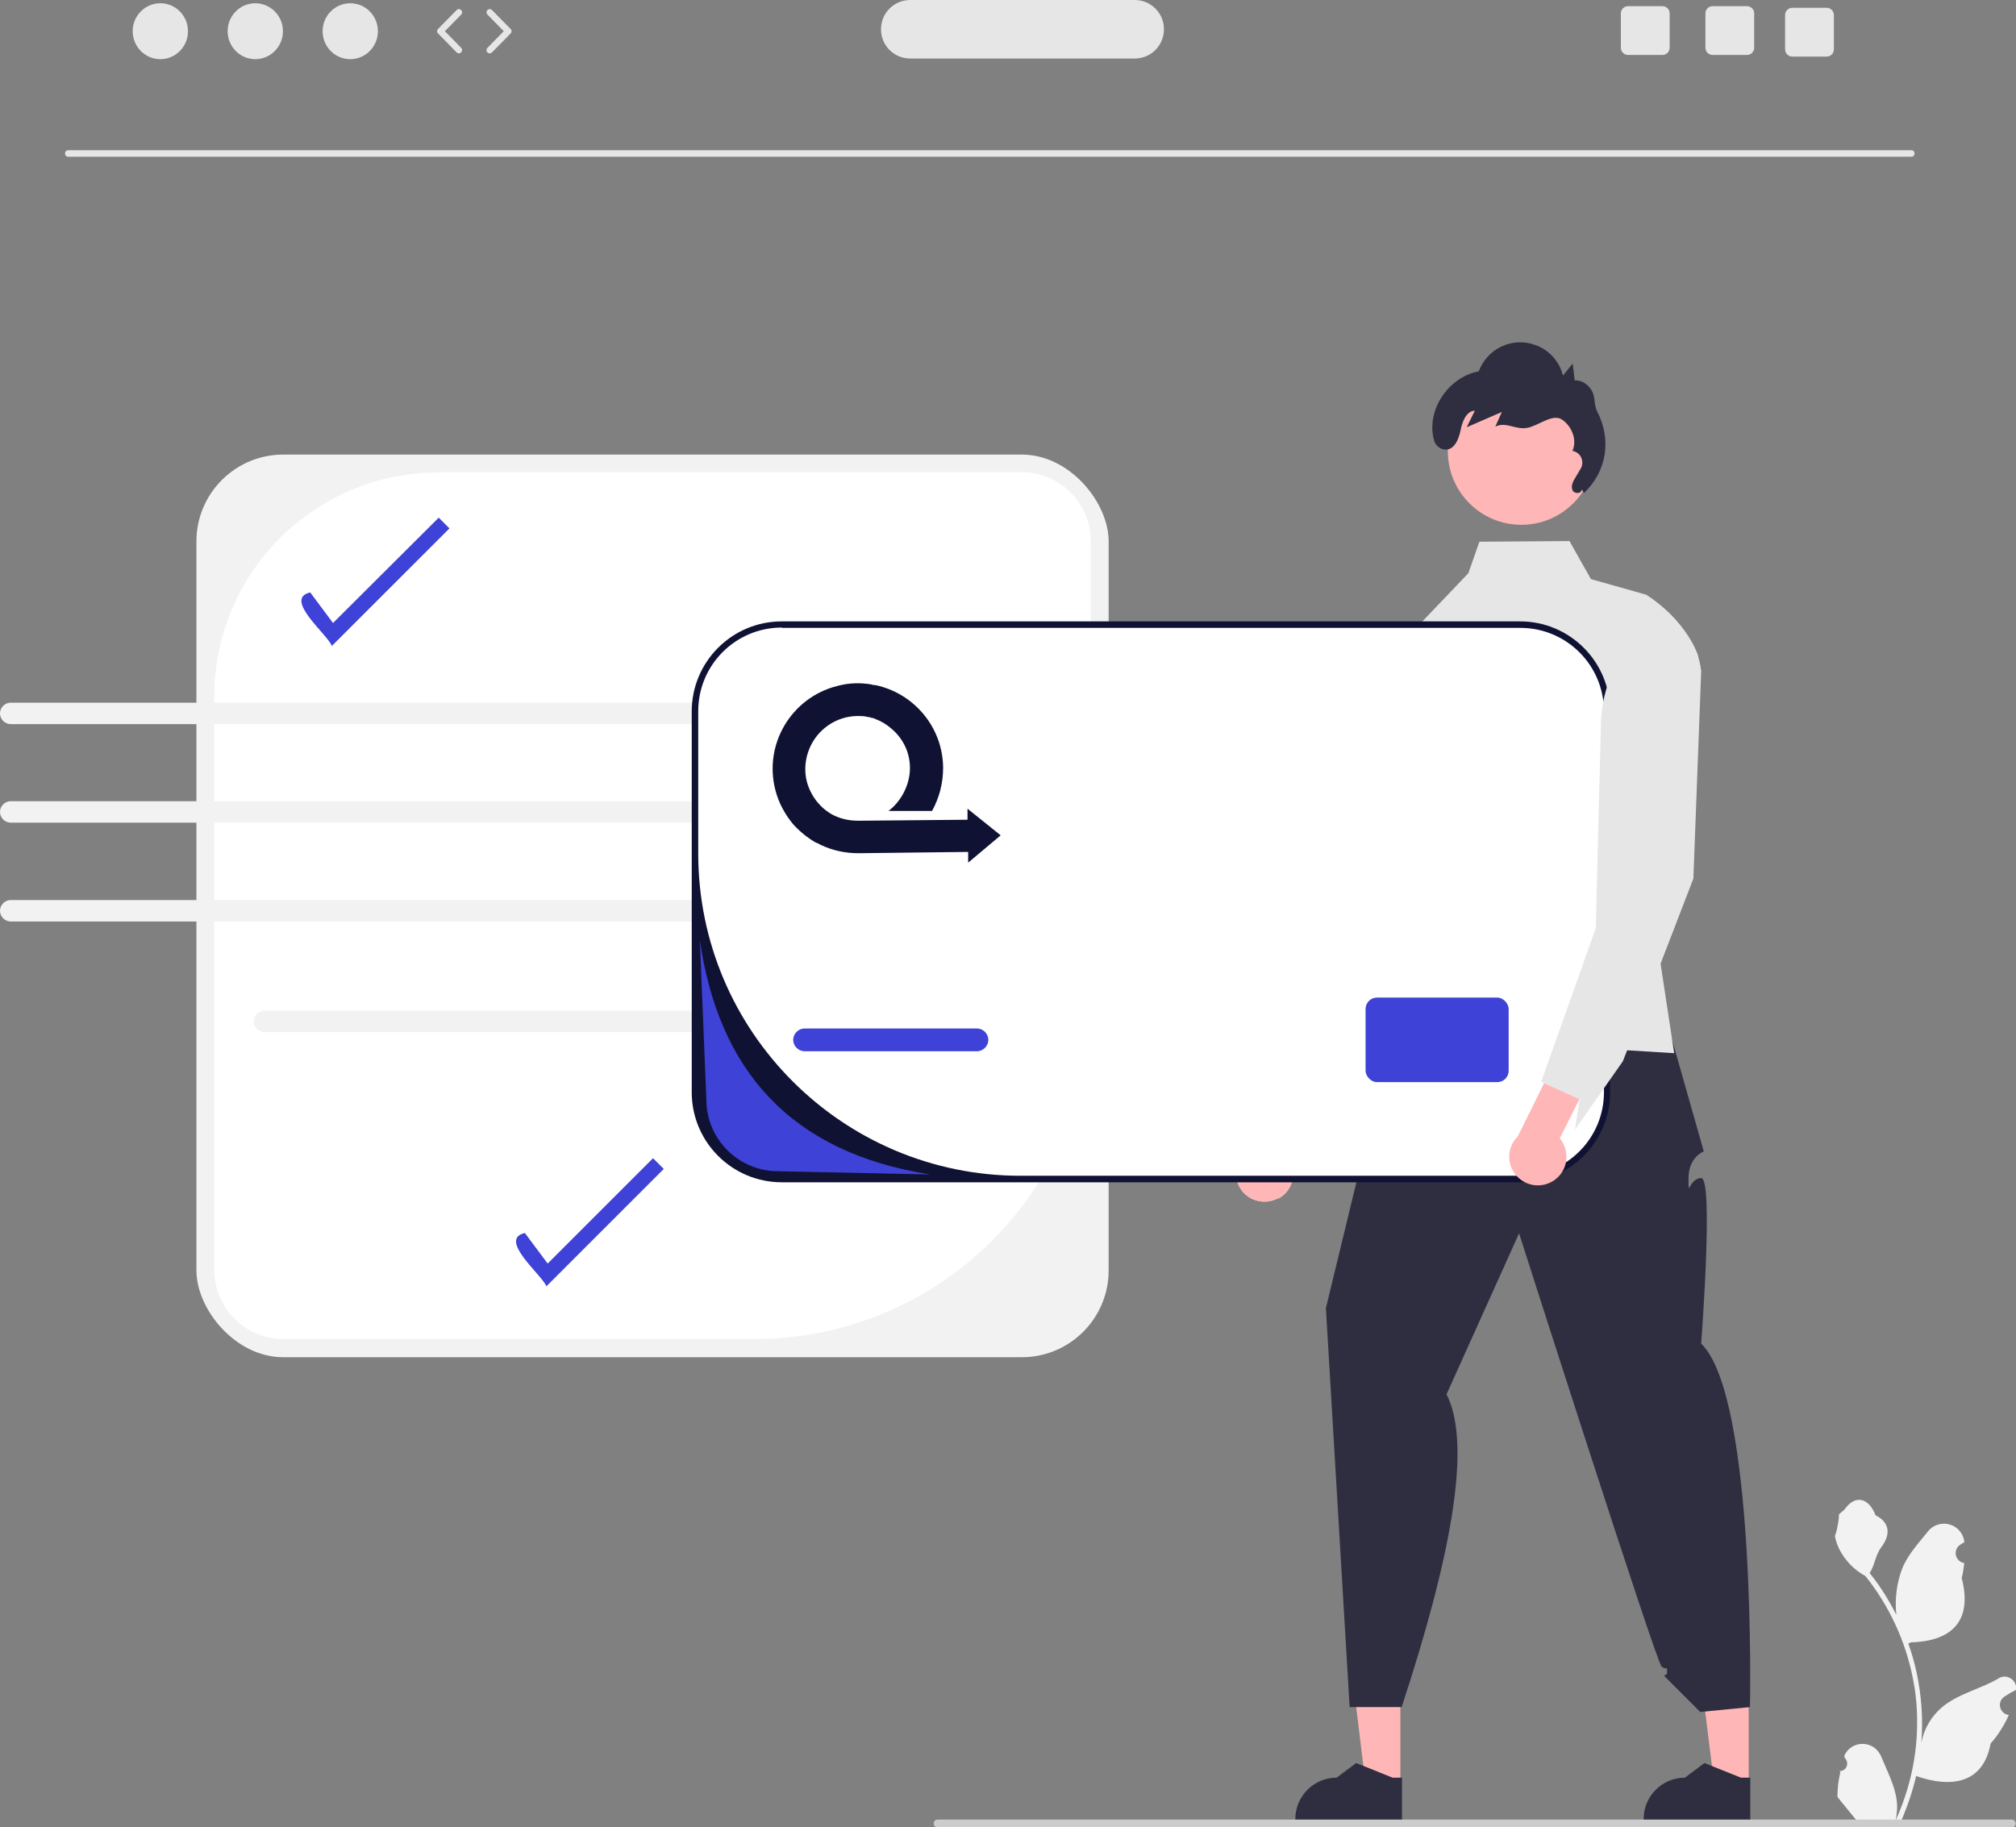
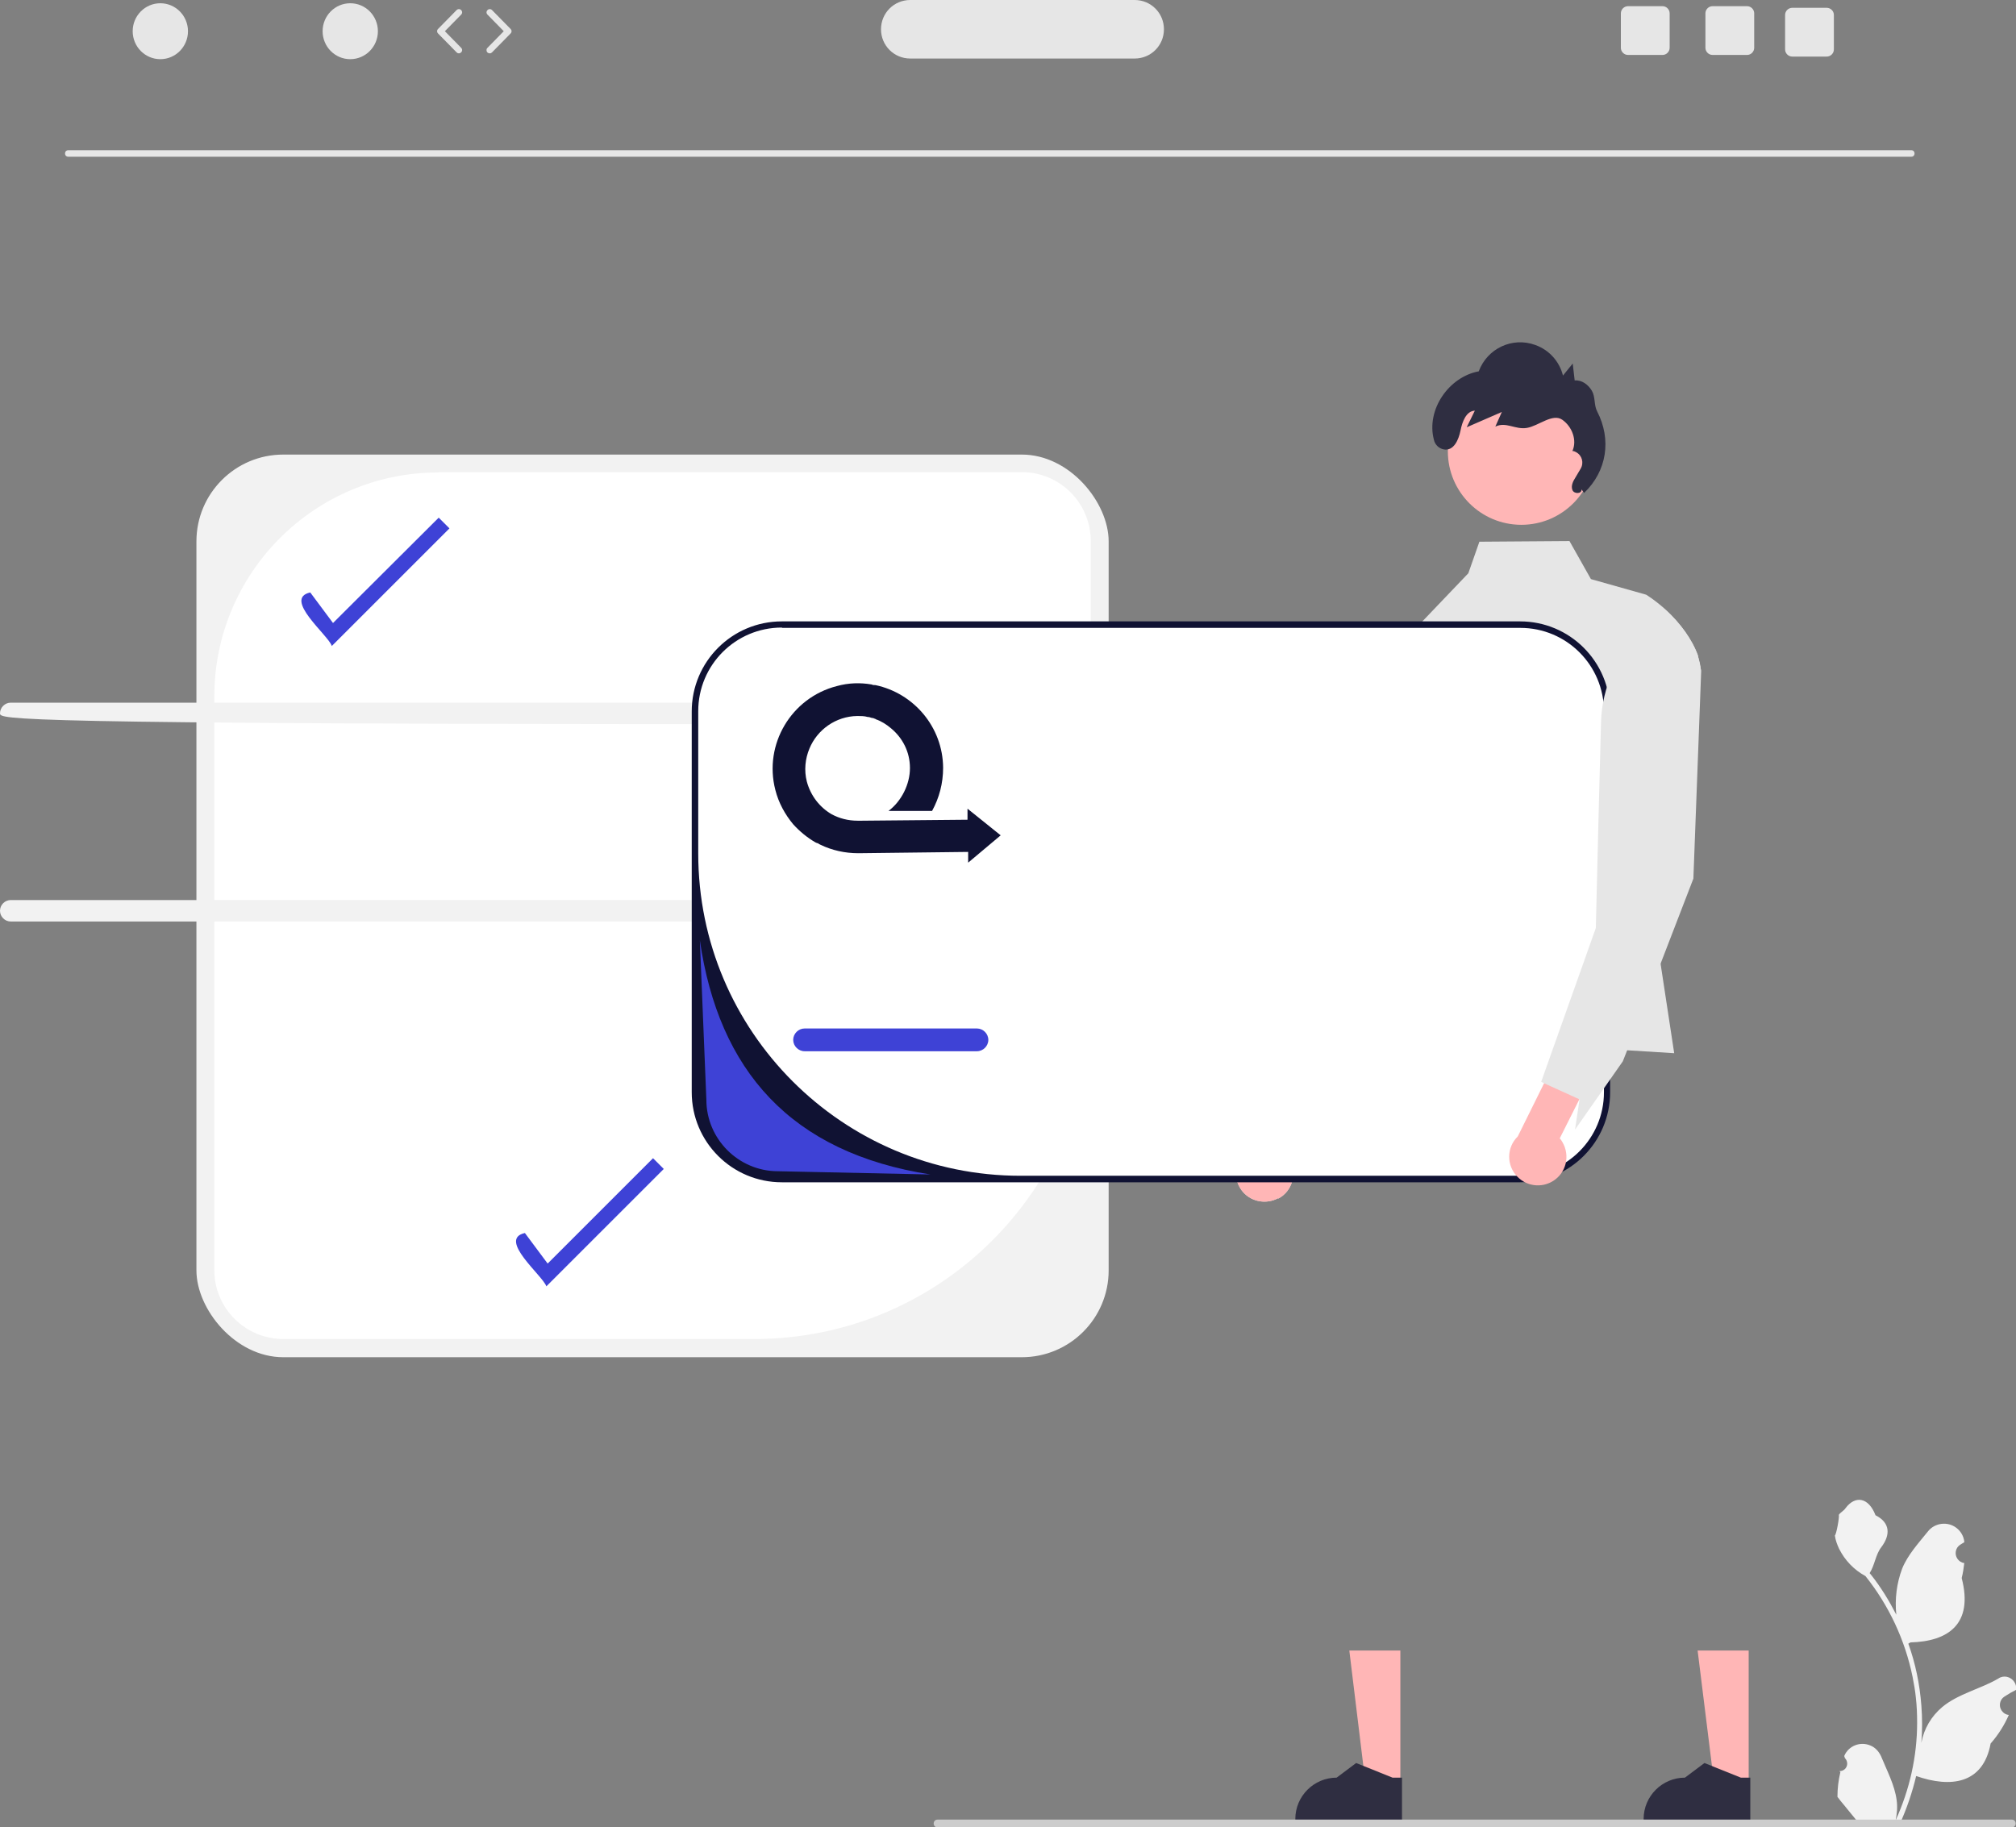
<svg xmlns="http://www.w3.org/2000/svg" version="1.1" viewBox="0 0 619.9 562">
  <rect x="0" y="0" width="619.9" height="562" fill="#808080" stroke="none" />
  <defs>
    <style>
      .cls-1 {
        fill: #2f2e41;
      }

      .cls-2 {
        fill: #e6e6e6;
      }

      .cls-3 {
        fill: #ffb6b6;
      }

      .cls-4 {
        fill: #101233;
      }

      .cls-5 {
        fill: #ccc;
      }

      .cls-6 {
        fill: #3e42d6;
      }

      .cls-7 {
        fill: #fff;
      }

      .cls-8 {
        fill: #f2f2f2;
      }
    </style>
  </defs>
  <g>
    <g id="Layer_1">
      <rect class="cls-8" x="60.4" y="139.8" width="280.5" height="277.6" rx="26.7" ry="26.7" />
      <path class="cls-7" d="M134.8,145.3c-38.1,0-68.9,30.9-68.9,68.9v176.4c0,11.7,9.5,21.2,21.2,21.2h144.9c57.1,0,103.4-46.3,103.4-103.4v-142c0-11.7-9.5-21.2-21.2-21.2h-179.3Z" />
      <path class="cls-2" d="M587.7,48.2H21c-.6,0-1-.4-1-1s.4-1,1-1h566.7c.6,0,1,.4,1,1s-.4,1-1,1Z" />
      <ellipse class="cls-2" cx="49.3" cy="9.6" rx="8.5" ry="8.6" />
-       <ellipse class="cls-2" cx="78.5" cy="9.6" rx="8.5" ry="8.6" />
      <ellipse class="cls-2" cx="107.7" cy="9.6" rx="8.5" ry="8.6" />
      <path class="cls-2" d="M141.1,16.4c-.3,0-.5-.1-.7-.3l-5.7-5.8c-.4-.4-.4-1,0-1.4l5.7-5.8c.4-.4,1-.4,1.4,0,.4.4.4,1,0,1.4,0,0,0,0,0,0l-5,5.1,5,5.1c.4.4.4,1,0,1.4-.2.2-.4.3-.7.3h0Z" />
      <path class="cls-2" d="M150.6,16.4c-.6,0-1-.4-1-1,0-.3.1-.5.3-.7l5-5.1-5-5.1c-.4-.4-.4-1,0-1.4.4-.4,1-.4,1.4,0,0,0,0,0,0,0l5.7,5.8c.4.4.4,1,0,1.4l-5.7,5.8c-.2.2-.4.3-.7.3Z" />
      <path class="cls-2" d="M537.2,1.9h-10.6c-1.2,0-2.2,1-2.2,2.2h0v10.6c0,1.2,1,2.2,2.2,2.2h10.6c1.2,0,2.2-1,2.2-2.2V4.1c0-1.2-1-2.2-2.2-2.2Z" />
      <path class="cls-2" d="M511.2,1.9h-10.6c-1.2,0-2.2,1-2.2,2.2h0v10.6c0,1.2,1,2.2,2.2,2.2h10.6c1.2,0,2.2-1,2.2-2.2V4.1c0-1.2-1-2.2-2.2-2.2Z" />
      <path class="cls-2" d="M561.7,2.4h-10.6c-1.2,0-2.2,1-2.2,2.2h0v10.6c0,1.2,1,2.2,2.2,2.2h10.6c1.2,0,2.2-1,2.2-2.2V4.6c0-1.2-1-2.2-2.2-2.2Z" />
      <path class="cls-2" d="M348.9,18h-69c-5,0-9-4-9-9S274.9,0,279.9,0h69c5,0,9,4,9,9s-4,9-9,9Z" />
-       <path class="cls-8" d="M235.3,317.4H81.3c-1.8,0-3.3-1.5-3.3-3.3s1.5-3.3,3.3-3.3h154c1.8,0,3.3,1.5,3.3,3.3s-1.5,3.3-3.3,3.3Z" />
-       <path class="cls-8" d="M235.3,222.7H3.3C1.5,222.7,0,221.2,0,219.4s1.5-3.3,3.3-3.3h231.9c1.8,0,3.3,1.5,3.3,3.3s-1.5,3.3-3.3,3.3Z" />
-       <path class="cls-8" d="M235.3,246.4H3.3c-1.8,0-3.3,1.5-3.3,3.3s1.5,3.3,3.3,3.3h232c1.8,0,3.3-1.5,3.3-3.3s-1.5-3.3-3.3-3.3Z" />
+       <path class="cls-8" d="M235.3,222.7C1.5,222.7,0,221.2,0,219.4s1.5-3.3,3.3-3.3h231.9c1.8,0,3.3,1.5,3.3,3.3s-1.5,3.3-3.3,3.3Z" />
      <path class="cls-8" d="M235.3,283.4H3.3c-1.8,0-3.3-1.5-3.3-3.3s1.5-3.3,3.3-3.3h231.9c1.8,0,3.3,1.5,3.3,3.3s-1.5,3.3-3.3,3.3Z" />
      <polygon class="cls-3" points="430.6 548.7 419.9 548.7 414.9 507.6 430.6 507.6 430.6 548.7" />
      <path class="cls-1" d="M431,559.8h-32.7v-.4c0-7,5.7-12.7,12.7-12.7h0l6-4.5,11.2,4.5h2.9s0,13.2,0,13.2Z" />
      <polygon class="cls-3" points="537.7 548.7 527.1 548.7 522 507.6 537.7 507.6 537.7 548.7" />
      <path class="cls-1" d="M538.1,559.8h-32.7v-.4c0-7,5.7-12.7,12.7-12.7h0l6-4.5,11.2,4.5h2.9s0,13.2,0,13.2Z" />
-       <path class="cls-1" d="M439.3,312.7s-7,7.4-7.3,12.2,3.3-3.9-.3,4.8-3.6,2.9-3.6,8.7-7.7,11.5-7.7,11.5l-12.7,52.4,7.3,122.7h16c14.9-45.4,21.8-80.5,13.8-96.2l22.3-49.5s42.1,131.7,43.8,133.2,1.7-.6,1.7,1.6-2.2,0,0,2.2l10.2,10.2,15.3-1.5s2-95.3-15-111.8c0,0,3.9-51,0-50.9s-3.9,6.7-3.9.1,4.7-8.3,4.7-8.3l-13.1-46.1-71.4,4.5Z" />
      <path class="cls-2" d="M521.9,211.2l-14.8,62,3.5,23.1,4.2,27.6-14.5-.9-22.5-1.5-41.7-2.7-3.7-122.5,19.1-20,3.4-9.7,27.7-.2,6.6,11.7,17,4.8c2.2,1.4,4.2,3,6.1,4.7,4.2,3.9,7.9,8.8,9.7,13.9.5,1.5.9,3,1,4.6l-1.2,5Z" />
      <path class="cls-2" d="M393.1,368.6c4.3-2.3,5.8-7.7,3.4-12-.2-.4-.5-.8-.8-1.2l21.1-38.4-9.2-8.5-24.7,45.8c-3.6,3.3-3.8,8.8-.6,12.4,2.7,3,7.2,3.7,10.7,1.8Z" />
      <path class="cls-2" d="M444.6,188.9l-4.9,88.1-23.7,55.4-15.4,20.5,1.8-9.3-10.6-5.3-1-.5,20.4-79.2,1.9-30.8c.7-10.7,5.8-20.7,14.1-27.4l11.8-9.6,5.7-1.9Z" />
      <path class="cls-3" d="M393.1,368.6c4.3-2.3,5.8-7.7,3.4-12-.2-.4-.5-.8-.8-1.2l21.1-38.4-9.2-8.5-24.7,45.8c-3.6,3.3-3.8,8.8-.6,12.4,2.7,3,7.2,3.7,10.7,1.8Z" />
      <path class="cls-2" d="M444.6,188.9l-4.9,88.1-23.7,55.4-15.4,20.5,1.8-9.3-10.6-5.3-1-.5,20.4-79.2,1.9-30.8c.7-10.7,5.8-20.7,14.1-27.4l11.8-9.6,5.7-1.9Z" />
      <rect class="cls-7" x="213.7" y="192" width="280.5" height="170.6" rx="26.7" ry="26.7" />
      <path class="cls-4" d="M467.4,363.6h-227c-15.3,0-27.7-12.4-27.7-27.7v-117.1c0-15.3,12.4-27.7,27.7-27.7h227c15.3,0,27.7,12.4,27.7,27.7v117.1c0,15.3-12.4,27.7-27.7,27.7ZM240.4,193c-14.2,0-25.7,11.5-25.7,25.7h0v43.8c0,54.7,44.4,99.1,99.1,99.1h153.7c14.2,0,25.7-11.5,25.7-25.7h0v-117.1c0-14.2-11.5-25.7-25.7-25.7h-227Z" />
      <path class="cls-6" d="M247.4,316.3h53c1.9,0,3.5,1.6,3.5,3.5h0c0,1.9-1.6,3.5-3.5,3.5h-53c-1.9,0-3.5-1.6-3.5-3.5h0c0-1.9,1.6-3.5,3.5-3.5Z" />
-       <rect class="cls-6" x="419.9" y="306.8" width="44" height="26" rx="3.5" ry="3.5" />
      <circle class="cls-3" cx="467.8" cy="138.8" r="22.6" />
      <path class="cls-1" d="M486.3,150.5c.2,1.4-2.3,1.5-2.8.2s.2-2.7.9-3.8l1.6-2.7c1.1-1.8.5-4.1-1.3-5.1-.4-.2-.7-.4-1.2-.4h0c1.5-3.3-.1-7.5-3.1-9.6s-7.3,1.9-10.9,2.5-6.4-2-9.7-.4l2-4.5-10.8,4.7,2.5-5.1c-2.7.1-3.9,3.5-4.4,6.1-.6,2.9-2.1,6.4-5.2,5.8-1.5-.3-2.7-1.5-3-3-2.4-9.2,4.6-19.3,13.8-21,2.6-7,10.3-10.7,17.4-8.1,4.2,1.5,7.4,5,8.5,9.4l3-3.7.6,5.2c2.2-.2,4.2,1.3,5.3,3.2s.6,4.4,1.6,6.3c4.5,8.7,3,18.4-4,25.1" />
      <path class="cls-8" d="M565.6,544.7c1.3,0,2.3-.9,2.4-2.2,0-.7-.2-1.3-.7-1.8l-.2-.6s0,0,0-.1c1.3-3.1,4.9-4.5,8-3.2,1.5.6,2.6,1.8,3.3,3.3,1.8,4.4,4.2,8.9,4.8,13.5.3,2.1.1,4.2-.3,6.2,4.3-9.4,6.6-19.7,6.6-30,0-2.6-.1-5.2-.4-7.8-.2-2.1-.6-4.2-1-6.3-2.3-11.3-7.3-22-14.5-31-3.5-1.9-6.3-4.8-8.1-8.4-.6-1.3-1.1-2.6-1.3-4.1.4,0,1.5-5.9,1.2-6.3.5-.8,1.5-1.2,2.1-2.1,3-4,7.1-3.3,9.2,2.2,4.6,2.3,4.6,6.1,1.8,9.8-1.8,2.3-2,5.5-3.6,8,.2.2.3.4.5.6,3,3.8,5.5,7.9,7.7,12.2-.5-4.8.1-9.7,1.8-14.2,1.7-4.2,5-7.8,7.9-11.4,2.1-2.7,6.1-3.2,8.8-1.1,1.3,1,2.2,2.5,2.4,4.2,0,0,0,.1,0,.2-.4.2-.8.5-1.3.8-1.4.9-1.8,2.9-.8,4.3.5.7,1.2,1.2,2.1,1.3h0c-.2,1.6-.4,3.1-.8,4.6,3.7,14.3-4.3,19.5-15.7,19.8-.3.1-.5.3-.7.4,2.2,6.1,3.5,12.5,4,19,.3,3.8.3,7.7,0,11.5h0c.8-4.4,3.1-8.2,6.4-11,4.9-4.1,11.9-5.6,17.3-8.8,1.6-1.1,3.8-.6,4.9,1.1.5.7.6,1.5.5,2.4h0c-.8.5-1.6.8-2.3,1.3-.4.2-.8.5-1.3.8-1.4.9-1.8,2.9-.8,4.3.5.7,1.2,1.2,2.1,1.3h0s0,0,.1,0c-1.4,3.2-3.3,6.2-5.6,8.8-2.3,12.5-12.3,13.7-22.9,10h0c-1.2,5.1-2.9,10-5,14.7h-18c0-.2-.1-.4-.2-.6,1.7.1,3.3,0,5-.3-1.3-1.6-2.7-3.3-4-4.9,0,0,0,0,0,0-.7-.8-1.4-1.7-2-2.5h0c0-2.6.3-5.1.9-7.6h0Z" />
      <path class="cls-5" d="M287.1,560.8c0,.7.5,1.2,1.2,1.2h330.3c.7,0,1.2-.5,1.2-1.2s-.5-1.2-1.2-1.2h-330.3c-.7,0-1.2.5-1.2,1.2h0Z" />
      <path class="cls-3" d="M477.4,363.3c4.2-2.5,5.5-7.9,3-12.1-.2-.4-.5-.8-.8-1.1l19.7-39.2-9.5-8.1-23.1,46.7c-3.5,3.4-3.5,9-.1,12.4,2.8,2.9,7.3,3.5,10.8,1.4Z" />
      <path class="cls-2" d="M522.1,201.7l1,4.6-2.4,63.9-10.1,26.2-10.3,26.7-1.3,3.3-14.7,21,1.4-9.3-10.8-4.9-1-.5,3.9-11,9-25.3,3.9-11,.8-32.6.8-30.8c.3-10.7,5-20.8,13.1-27.9l7.1-6.2c4.2,3.9,7.9,8.8,9.7,13.9Z" />
      <path class="cls-6" d="M286.1,361.2l-46.9-1c-12.1,0-22-9.9-22-22l-2-49c5.8,40,27.9,65.3,70.9,72Z" />
      <path class="cls-4" d="M297.5,248.8v3.3l-32.5.3h-1.3c-2.9,0-5.6-.7-8-2-3.6-2.1-6.4-5.6-7.6-10-.9-3.5-.5-7.1.8-10.2h0c2.4-5.8,8.1-9.9,14.7-10,1.1,0,2.2,0,3.2.3h.1c.4,0,.8.2,1.2.3.2,0,.5,0,.7.2.2,0,.3,0,.5.2,1.7.6,3.3,1.6,4.7,2.8h0c3.5,2.9,5.8,7.2,5.8,12.2s-2.6,10.2-6.6,13.2h13.4c2.2-4,3.4-8.5,3.4-13.3-.1-12.5-9-22.9-20.8-25.4h0c-.4,0-.8,0-1.2-.2-3.5-.6-7.1-.5-10.7.5-14,3.6-22.5,17.9-18.9,31.9,1,4,3,7.6,5.5,10.6h0c2,2.2,4.3,4.1,6.9,5.6.2,0,.3.2.5.2s.3,0,.4.2l.6.3h0c3.5,1.7,7.5,2.6,11.6,2.6h0l33.8-.4v3.3l10-8.4-10.2-8.2h0Z" />
      <path class="cls-6" d="M102,198.6c-1.1-3.3-15.1-14.5-6.6-16.4l7,9.4,32.5-32.4,3.3,3.3-36.2,36.2h0Z" />
      <path class="cls-6" d="M168,395.6c-1.1-3.3-15.1-14.5-6.6-16.4l7,9.4,32.4-32.4,3.3,3.3-36.2,36.2h0Z" />
    </g>
  </g>
</svg>